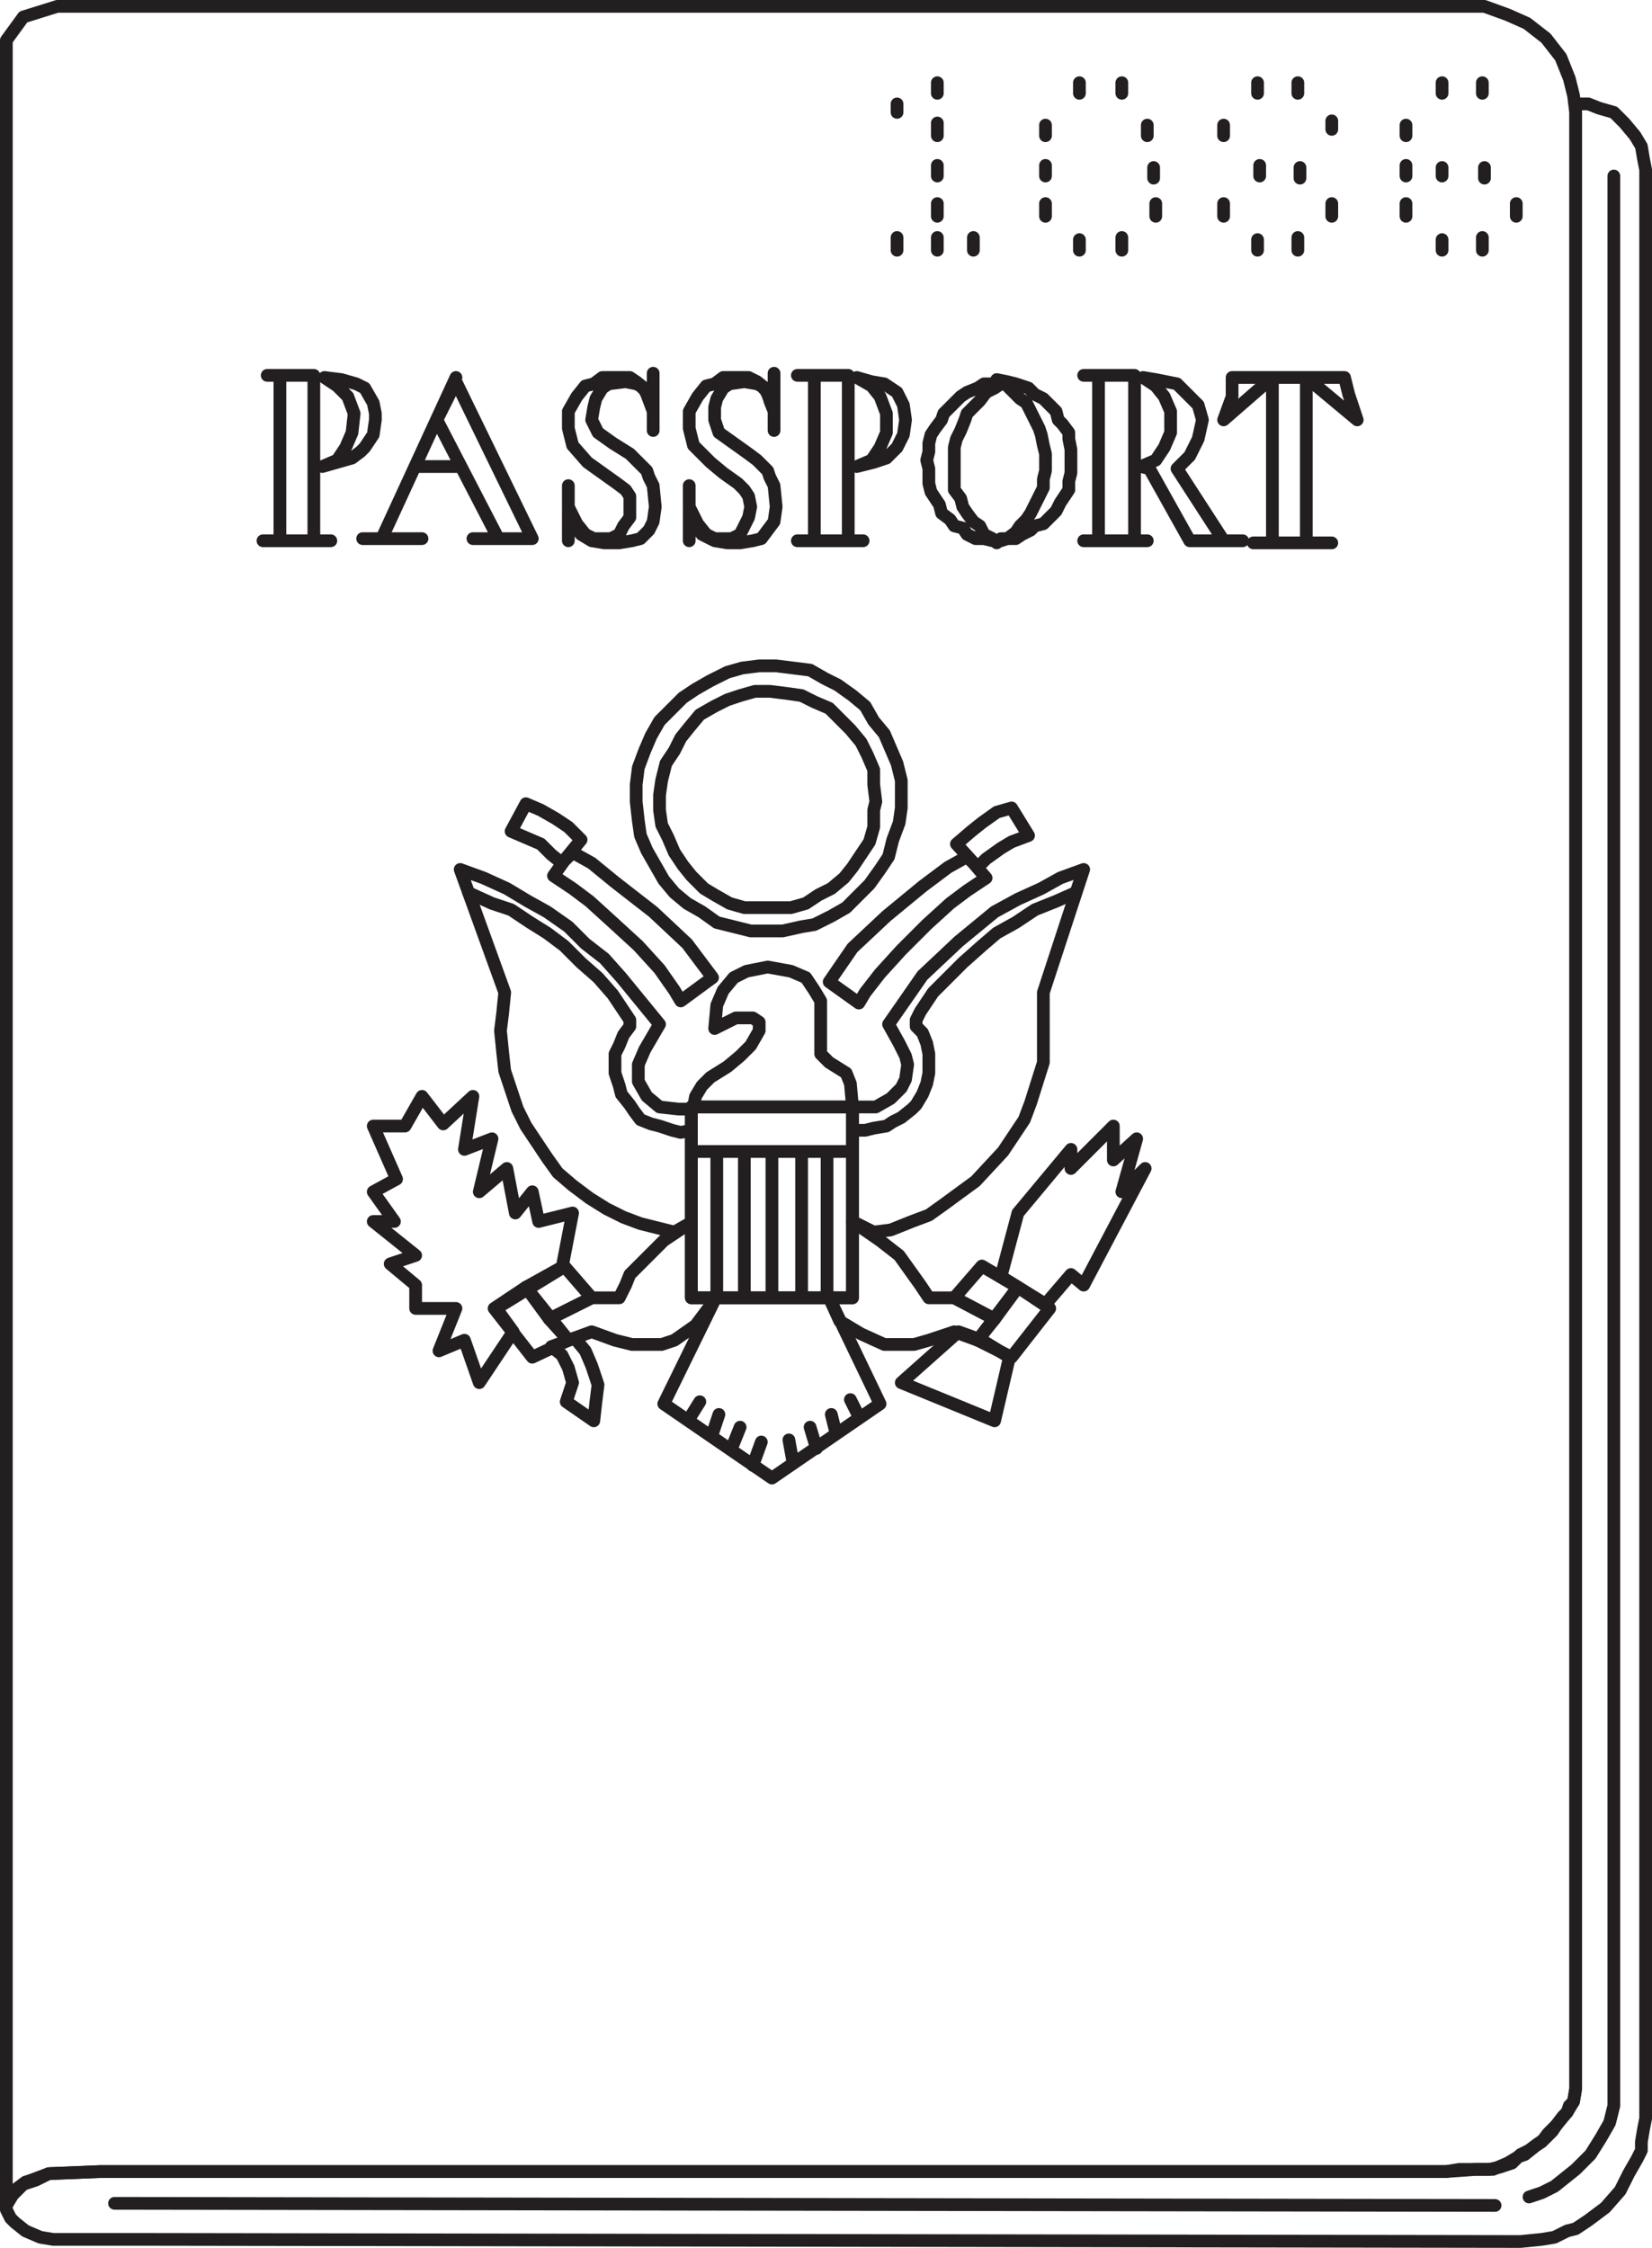
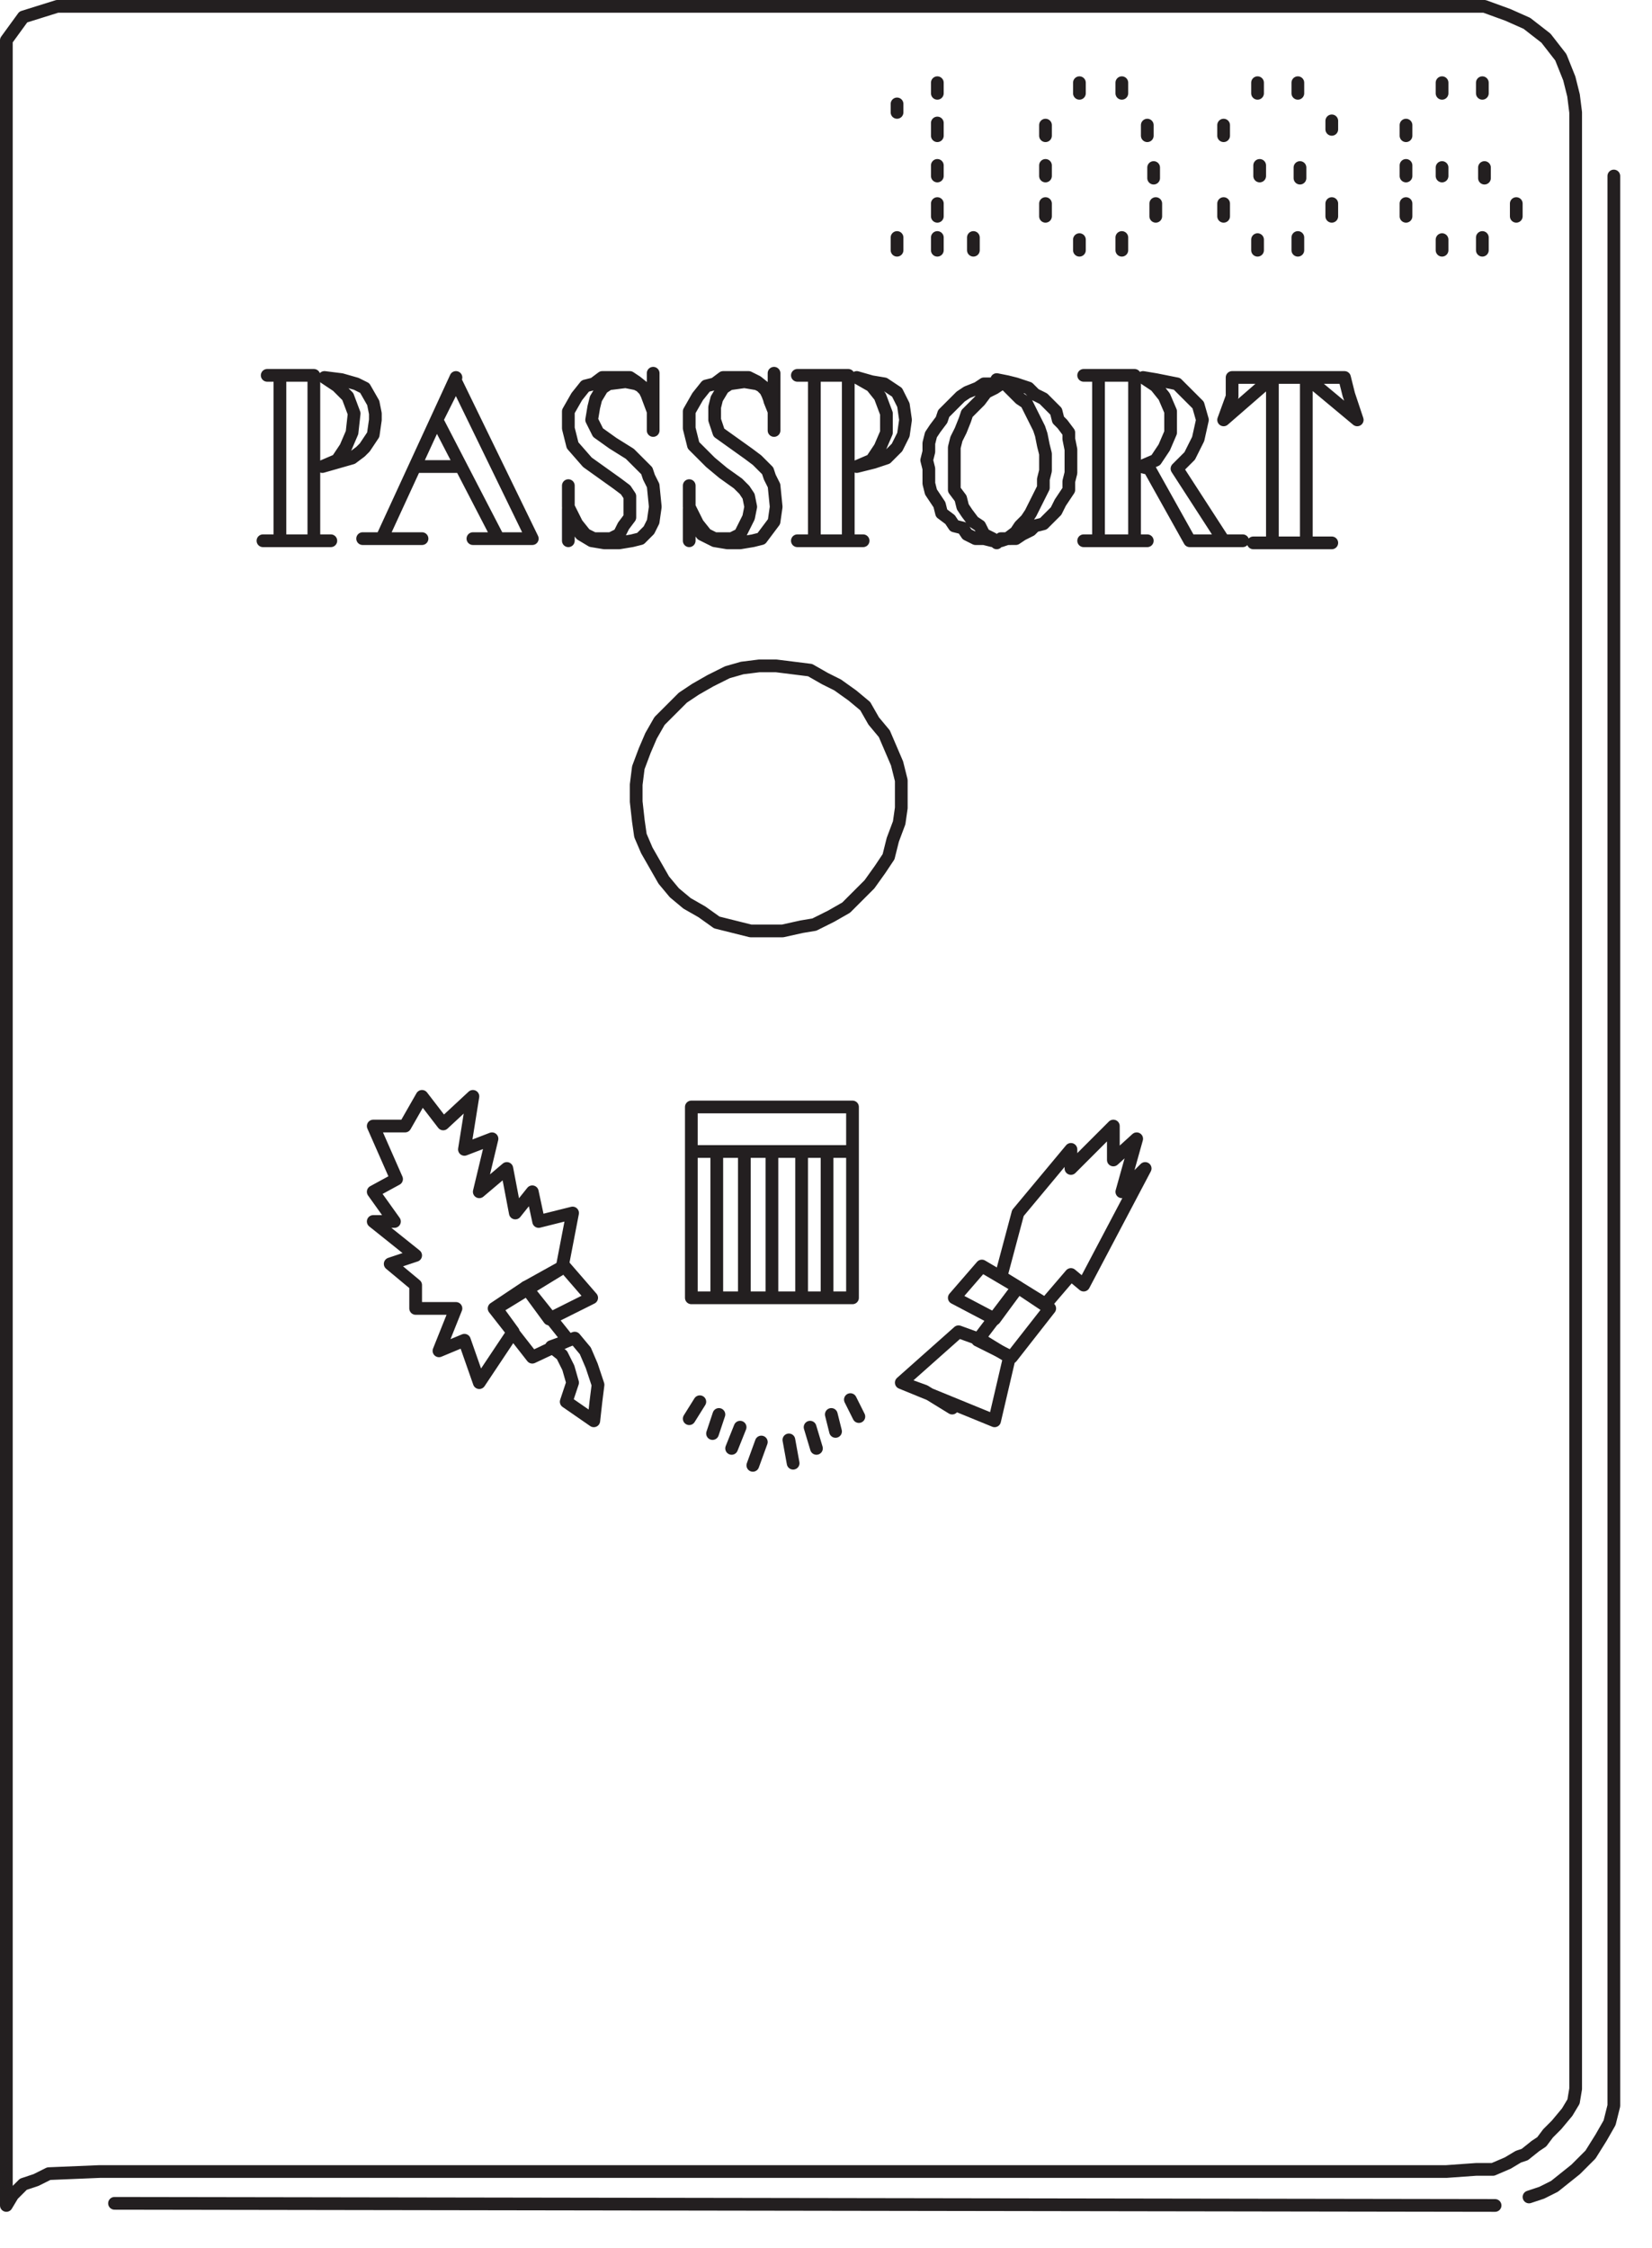
<svg xmlns="http://www.w3.org/2000/svg" width="584.25" height="795">
  <path fill="none" stroke="#231f20" stroke-linecap="round" stroke-linejoin="round" stroke-miterlimit="10" stroke-width="4.5" d="m2.25 14.25 6-8.25 12-3.75H525l8.25 3 6.75 3 6.75 5.25 5.25 6.75 3 7.5 1.5 6 .75 6v699l-.75 4.5-2.25 3.75-3.75 4.5-3 3-2.25 3L543 759l-3.75 3-2.25.75-3.75 2.25-5.25 2.25h-6l-10.5.75H35.25l-18 .75-4.5 2.25-4.5 1.5-3.75 3.75L2.25 780V14.25l6-8.25 12-3.75H525l8.25 3 6.75 3 6.75 5.25 5.25 6.75 3 7.5 1.5 6 .75 6v699l-.75 4.5-2.25 3.75-3.75 4.5-3 3-2.25 3L543 759l-3.75 3-2.25.75-3.75 2.25-5.25 2.25h-6l-10.5.75H35.25l-18 .75-4.5 2.25-4.5 1.5-3.75 3.75L2.25 780V14.25M528.75 780l-488.25-.75" />
-   <path fill="none" stroke="#231f20" stroke-linecap="round" stroke-linejoin="round" stroke-miterlimit="10" stroke-width="4.5" d="M557.25 183.75v-147h4.5l3.75 1.5 5.25 1.5 3.75 3.75 3.75 4.5 2.25 3.75.75 4.5L582 60v689.25l-.75 3.75-.75 4.5v3l-1.5 3-3 5.25-3 6-5.25 6-6 4.5-4.5 3-3 .75-4.5 2.25-4.5.75-7.5.75-487.5-.75h-31.5l-4.5-.75L9 789l-3.75-3-1.5-1.5-1.5-3v-2.25l1.5-2.25L6 774l3-2.25 2.25-.75 6-2.25L36 768h475.5l4.5-.75h10.5l3.75-.75 4.5-1.5 3-3 3-1.5 3-2.25 2.25-1.5 3-3 1.5-2.25 2.25-3 1.5-1.5.75-2.25 1.5-1.5.75-4.5v-702h4.5l3.75 1.5 5.25 1.5 3.75 3.75 3.75 4.5 2.25 3.75.75 4.5L582 60v689.25l-.75 3.75-.75 4.5v3l-1.5 3-3 5.25-3 6-5.25 6-6 4.5-4.5 3-3 .75-4.5 2.25-4.5.75-7.5.75-487.5-.75h-31.5l-4.5-.75L9 789l-3.75-3-1.5-1.5-1.5-3v-2.25l1.5-2.25L6 774l3-2.25 2.25-.75 6-2.25L36 768h475.5l4.5-.75h10.5l3.75-.75 4.5-1.5 3-3 3-1.5 3-2.25 2.25-1.5 3-3 1.5-2.25 2.25-3 1.5-1.5.75-2.25 1.5-1.5.75-4.5v-555" />
  <path fill="none" stroke="#231f20" stroke-linecap="round" stroke-linejoin="round" stroke-miterlimit="10" stroke-width="4.5" d="M570.75 62.25v682.5l-1.5 6-3 5.25-3.75 6-5.25 5.25-7.5 6-4.5 2.25-4.5 1.5M317.25 39.75v-3M331.5 33v-3.75m0 18.75v-4.5m0 18.75V58.5m0 18V72m-14.25 16.5V84m14.25 4.5V84m12.75 4.5V84m37.5-51v-3.75m-12 18.75v-3.75m0 18V58.5m0 18V72m12 16.5v-3.75m15 3.75V84m12-7.5V72m-.75-9v-3.75M405.75 48v-3.75m-9-11.25v-3.75m48 3.75v-3.75m-12 18.75v-3.75m12.75 18V58.5m-12.75 18V72m12 16.5v-3.75M459 88.5V84m12-7.5V72m-11.25-9v-3.75M471 45.75v-3M459 33v-3.75M524.25 33v-3.75M510 33v-3.75M497.25 48v-3.75m0 18V58.5m0 18V72M510 88.5v-3.75m14.25 3.75V84m12-7.5V72M525 63v-3.75m-15 3v-3m-415.5 73.5H111v58.5h6-24 6v-58.5h-4.5H111v58.5h6-24 6v-58.5h-4.5" />
  <path fill="none" stroke="#231f20" stroke-linecap="round" stroke-linejoin="round" stroke-miterlimit="10" stroke-width="4.5" d="m120.75 134.25 5.25 1.5 3 1.5 3 5.25.75 3.75v2.25l-.75 5.25-3 4.5-1.5 1.5-3 2.25-10.5 3 5.25-2.25 3-4.5 2.25-5.25.75-6.75-2.25-6-3.75-3.75-4.5-3 6 .75 5.25 1.5 3 1.5 3 5.25.75 3.75v2.25l-.75 5.25-3 4.5-1.5 1.5-3 2.25-10.5 3 5.25-2.25 3-4.5 2.25-5.25.75-6.75-2.25-6-3.75-3.75-4.5-3 6 .75m7.5 56.25h21m-14.25 0 26.25-57m0 1.5 27 55.5h-21 9l-21.75-42 6.75-13.5 27 55.5h-21 9l-21.75-42 6.75-13.5M147 165h15.75M231 152.25V132m0 13.5-.75-3.75-1.5-3.75-3.75-3-2.25-1.5H213l-3 2.25-3 .75-3 3.75-3 5.25v6l1.5 6 5.25 6 10.5 7.5 3 2.25 1.5 2.25v7.5l-2.25 3-1.5 3-3 1.5h-6l-3-1.5-3-3.75-3-6v-7.5 7.5l2.25 6.75 2.25 3 3.75 2.25 4.5.75H219l4.5-.75 3-.75 3-3 1.5-3 .75-5.25-.75-7.5-1.5-3-.75-2.25-6-6-6-3.75-5.25-3.75-2.25-4.5.75-4.5.75-3 2.25-3.75 2.25-1.5 6-.75 3.75.75 1.5.75 1.5 1.5.75 1.5 2.25 6-.75-3.75-1.5-3.75-3.75-3-2.25-1.5H213l-3 2.25-3 .75-3 3.75-3 5.25v6l1.5 6 5.25 6 10.5 7.5 3 2.25 1.5 2.25v7.5l-2.25 3-1.5 3-3 1.5h-6l-3-1.5-3-3.75-3-6v-7.5 7.5l2.25 6.75 2.25 3 3.75 2.25 4.5.75H219l4.5-.75 3-.75 3-3 1.5-3 .75-5.25-.75-7.5-1.5-3-.75-2.25-6-6-6-3.75-5.25-3.75-2.25-4.5.75-4.5.75-3 2.25-3.75 2.25-1.5 6-.75 3.75.75 1.5.75 1.5 1.5.75 1.5 2.25 6M201 180v11.25m72.75-39V132m0 13.5-1.5-3.75-.75-3.75-3.75-3-3-1.5h-9l-3 2.25-3 .75-3 3.75-3 5.25v6l1.5 6 6 6 4.5 3.75L261 171l2.25 2.25 1.5 2.25.75 3.75-.75 3.75-3 6-3 1.5h-6l-3-1.5-3-3.75-3-6v-7.5 7.5L246 186l2.25 3 4.5 2.25 4.5.75h4.5l4.5-.75 3-.75 4.5-6 .75-5.25-.75-7.5-1.5-3-.75-2.25-3.75-3.75-3-2.25-10.5-7.5-1.5-4.5V144l.75-3 2.25-3.75 2.25-1.5 5.25-.75 4.5.75 1.5.75 1.5 1.5.75 1.5 2.25 6-1.5-3.75-.75-3.75-3.75-3-3-1.5h-9l-3 2.25-3 .75-3 3.75-3 5.25v6l1.5 6 6 6 4.5 3.75L261 171l2.25 2.25 1.5 2.25.75 3.75-.75 3.75-3 6-3 1.5h-6l-3-1.5-3-3.75-3-6v-7.5 7.5L246 186l2.25 3 4.5 2.25 4.5.75h4.5l4.5-.75 3-.75 4.5-6 .75-5.25-.75-7.5-1.5-3-.75-2.25-3.75-3.75-3-2.25-10.5-7.5-1.5-4.5V144l.75-3 2.25-3.75 2.25-1.5 5.25-.75 4.5.75 1.5.75 1.5 1.5.75 1.5 2.25 6m-30 34.5v11.25m38.25-58.5h18v58.5h5.25H282h6v-58.5h-6 18v58.5h5.25H282h6v-58.5h-6m26.25 2.25 4.5.75 4.5 3 2.25 4.5.75 5.25-.75 5.25-2.25 4.5-3.75 3.75-4.5 1.5-6 1.5 5.25-2.25 3-4.5 2.25-5.25v-6.75l-2.25-6-3-3.75-5.25-3 5.25 1.5 4.5.75 4.5 3 2.25 4.5.75 5.25-.75 5.25-2.25 4.5-3.75 3.75-4.5 1.5-6 1.5 5.25-2.25 3-4.5 2.25-5.25v-6.75l-2.25-6-3-3.75-5.25-3 5.25 1.5m44.25 57-1.5-1.5-3-1.5-1.5-3-2.25-1.5-2.25-3-1.5-2.25-.75-3-2.25-3v-15l.75-3 1.5-3 1.5-3.75.75-2.25 4.5-4.5 2.25-3 3-1.5 2.25-1.5h-6l-2.25 1.5-3.75 1.5-2.25 1.5-6 6-.75 2.25-2.25 3-1.5 2.25-.75 3v3l-.75 3 .75 3V171l.75 3 3 4.5.75 3 3 2.25 1.5 2.25 3 .75L342 189l3 1.5h3l3 .75h1.5v.75l-1.5-1.5-3-1.5-1.5-3-2.25-1.5-2.25-3-1.5-2.25-.75-3-2.25-3v-15l.75-3 1.5-3 1.5-3.75.75-2.25 4.5-4.5 2.25-3 3-1.5 2.25-1.5h-6l-2.25 1.5-3.75 1.5-2.25 1.5-6 6-.75 2.25-2.25 3-1.5 2.25-.75 3v3l-.75 3 .75 3V171l.75 3 3 4.5.75 3 3 2.25 1.5 2.25 3 .75L342 189l3 1.5h3l3 .75h1.5v.75" />
  <path fill="none" stroke="#231f20" stroke-linecap="round" stroke-linejoin="round" stroke-miterlimit="10" stroke-width="4.5" d="m354 191.25 2.25-.75 3-2.25 1.5-2.25 2.25-2.25 1.5-2.25 4.5-9v-3l.75-3v-6l-.75-3-.75-3.75-.75-2.25-4.5-9-2.25-1.5-5.25-5.25-3-.75v-.75l3.75.75 3 .75 4.5 1.5 2.25 2.25 3 1.5 4.5 4.5.75 3 1.5 1.5 2.25 3v2.25l.75 3.75v8.25l-.75 3v3l-3 4.5-1.5 3-4.5 4.5-3 .75-1.5 1.5-3 1.5-2.25 1.5H354v.75l2.25-.75 3-2.25 1.5-2.25 2.25-2.25 1.5-2.25 4.5-9v-3l.75-3v-6l-.75-3-.75-3.75-.75-2.25-4.5-9-2.25-1.5-5.25-5.25-3-.75v-.75l3.75.75 3 .75 4.5 1.5 2.25 2.25 3 1.5 4.5 4.5.75 3 1.5 1.5 2.25 3v2.25l.75 3.75v8.25l-.75 3v3l-3 4.5-1.5 3-4.5 4.5-3 .75-1.5 1.5-3 1.5-2.25 1.5H354v.75m29.25-58.5h18v58.5h4.5-22.5 5.25v-58.5h-5.25 18v58.5h4.5-22.5 5.25v-58.5h-5.25" />
  <path fill="none" stroke="#231f20" stroke-linecap="round" stroke-linejoin="round" stroke-miterlimit="10" stroke-width="4.5" d="m408.75 134.25 7.5 1.5 7.5 7.5 1.5 5.25-1.5 6.75-3 6-4.5 4.5 16.5 25.5h-12l-14.25-25.5-3-.75 5.25-2.25 3-4.5L414 153v-7.5l-2.25-5.25-3-3.75-4.5-3 4.5.75 7.5 1.5 7.5 7.5 1.5 5.25-1.5 6.75-3 6-4.5 4.5 16.5 25.5h-12l-14.25-25.5-3-.75 5.25-2.25 3-4.5L414 153v-7.5l-2.25-5.25-3-3.75-4.5-3 4.5.75m12 57h18.75m-6.75-42.75 3-8.25v-6.75h39.75l1.5 6 3 9-18-15V192h9-27.75H450v-58.5l-17.25 15 3-8.25v-6.75h39.75l1.5 6 3 9-18-15V192h9-27.75H450v-58.5l-17.25 15m-114 133.5v-6l-1.5-6-4.5-10.5L309 255l-3-5.25-4.5-3.75-5.25-3.75-4.5-2.25-5.25-3-12-1.5h-6l-6 .75-5.25 1.5-6 3-5.25 3-4.5 3-8.25 8.25-3 5.25-2.25 5.25-2.25 6-.75 6v6l.75 6.75.75 5.25 2.25 5.25 6 10.5 3.75 4.5 4.5 3.75 5.25 3 5.25 3.75 12 3h11.25l6.75-1.5 4.5-.75 6-3 5.25-3 8.25-8.25 3.75-5.25 3-4.5 1.5-6 2.25-6 .75-5.25V276l-1.5-6-4.5-10.5L309 255l-3-5.25-4.5-3.75-5.25-3.75-4.5-2.25-5.25-3-12-1.5h-6l-6 .75-5.25 1.5-6 3-5.25 3-4.5 3-8.25 8.25-3 5.25-2.25 5.25-2.25 6-.75 6v6l.75 6.75.75 5.25 2.25 5.25 6 10.5 3.75 4.5 4.5 3.75 5.25 3 5.25 3.75 12 3h11.25l6.75-1.5 4.5-.75 6-3 5.25-3 8.25-8.25 3.75-5.25 3-4.5 1.5-6 2.25-6 .75-5.25V282" />
-   <path fill="none" stroke="#231f20" stroke-linecap="round" stroke-linejoin="round" stroke-miterlimit="10" stroke-width="4.5" d="m309.75 283.5-.75-6v-5.25l-2.25-5.25-2.25-4.5-3.75-4.5-7.5-7.5-5.25-2.25-4.5-2.25-5.25-.75-6-.75H267l-5.25 1.5-4.5 1.5-4.5 2.25-5.25 3-3.75 4.5-3 3.75-2.25 4.5-3 4.5-1.5 6-.75 5.25v5.25l.75 5.25 2.25 4.5 2.25 5.25 3 4.5 3 3.75 4.5 4.5 3.75 2.25 5.25 3 5.25 1.5h16.5l5.25-1.5 4.5-3 4.5-2.25 4.5-3.75 3-3.75 6-9 1.5-5.25v-6l.75-3-.75-6v-5.25l-2.25-5.25-2.25-4.5-3.75-4.5-7.5-7.5-5.25-2.25-4.5-2.25-5.25-.75-6-.75H267l-5.25 1.5-4.5 1.5-4.5 2.25-5.25 3-3.75 4.5-3 3.75-2.25 4.5-3 4.5-1.5 6-.75 5.25v5.25l.75 5.25 2.25 4.5 2.25 5.25 3 4.5 3 3.75 4.5 4.5 3.75 2.25 5.25 3 5.25 1.5h16.5l5.25-1.5 4.5-3 4.5-2.25 4.5-3.75 3-3.75 6-9 1.5-5.25v-6l.75-3m-108.75 9-4.5-3-5.25-3-5.25-2.25-5.25 9.75 10.5 4.5 3.75 3.75 3.75 3 .75-.75-3.75 5.25 6.75 4.5 6 4.5 8.25 7.5 9 8.25 7.5 8.25 5.25 7.5 2.25 3.75 11.25-8.25-9-12-12-11.25-13.5-10.5-8.25-6.75-6.75-3.75-3.75 3.75 6.75-8.25-4.5-4.5-4.5-3-5.25-3-5.25-2.25-5.25 9.75 10.5 4.5 3.75 3.75 3.75 3 .75-.75-3.75 5.25 6.75 4.5 6 4.5 8.25 7.5 9 8.25 7.5 8.25 5.25 7.5 2.25 3.75 11.25-8.25-9-12-12-11.25-13.5-10.5-8.25-6.75-6.75-3.75-3.75 3.75 6.75-8.25-4.5-4.5m142.5 1.5 3.75-3 5.25-3.75 5.25-1.5 6 9.75-6 2.25L354 300l-5.25 3.75-3 3-1.5-1.5 4.5 5.25L342 315l-6 4.5-8.25 7.5-9 9-7.5 8.25L306 351l-2.25 3.75-10.5-7.5 8.25-12 12-11.25 12.75-10.5 9-6.75L342 303l3.75 3.75-7.5-8.25 5.25-4.5 3.75-3 5.25-3.75 5.25-1.5 6 9.75-6 2.25L354 300l-5.25 3.75-3 3-1.5-1.5 4.5 5.25L342 315l-6 4.5-8.25 7.5-9 9-7.5 8.25L306 351l-2.25 3.75-10.5-7.5 8.25-12 12-11.25 12.75-10.5 9-6.75L342 303l3.75 3.75-7.5-8.25 5.25-4.5" />
-   <path fill="none" stroke="#231f20" stroke-linecap="round" stroke-linejoin="round" stroke-miterlimit="10" stroke-width="4.5" d="m309 435.75 6-.75 7.5-3 6-2.25 5.25-3.75 11.25-8.25 9.75-10.5 7.5-11.25 2.25-6 4.5-14.25V351l14.25-43.5-8.25 3-6.75 3.75L360 318l-8.25 4.5L339 333l-12.75 12-12 17.25L318 369l2.25 4.5.75 3-.75 5.25-1.5 3-3.75 3.75-5.25 3h-8.25l-.75-8.25-1.5-3.75-6-3.75-3-3V354l-2.25-3.75-3-4.5-5.25-2.25-8.25-1.5-7.5 1.5-4.5 2.25-3.75 4.5-2.25 5.25-.75 8.25 7.5-3.75h6l2.25 1.5v3l-3 5.25-3.75 3.75-4.5 3.75-6 3.75-3 3-2.25 3.75-.75 3.75h-.75v.75H240l-6.75-.75-4.5-3.75-3-5.25v-6l2.25-5.25 5.25-9-13.5-16.5-6-6.75-6.75-5.25-6-6-7.5-5.25-6.75-3.75-7.5-4.5-8.25-3.75-8.25-3L178.5 351l-.75 7.5-.75 6 .75 7.5.75 6.75 4.5 13.5 3 6 7.5 11.25 3.75 5.25 5.25 4.5 6 4.5 6 3.75 6 3 6 2.25 12 3 5.25-3-9 6-12 12-1.5 3.75L219 459h-9.75l-15 7.5L201 474l8.25-3 8.25 3 6 1.5H234l4.5-1.5 7.5-5.25 6.75-9-18 36.75L273 522.75l38.25-26.25-18-37.5 3.75 8.25 7.5 4.5 8.25 3.75h10.5l5.25-1.5 9-3 8.25 3 6-7.5-14.25-7.5h-9l-3-4.5L318 444l-6.75-5.25-9.75-6.75 7.5 3.75 6-.75 7.5-3 6-2.25 5.25-3.75 11.25-8.25 9.75-10.5 7.5-11.25 2.25-6 4.5-14.25V351l14.25-43.5-8.25 3-6.75 3.75L360 318l-8.25 4.5L339 333l-12.75 12-12 17.25L318 369l2.25 4.5.75 3-.75 5.25-1.5 3-3.75 3.75-5.25 3h-8.25l-.75-8.25-1.5-3.75-6-3.75-3-3V354l-2.25-3.75-3-4.5-5.25-2.25-8.25-1.5-7.5 1.5-4.5 2.25-3.75 4.5-2.25 5.25-.75 8.25 7.5-3.75h6l2.25 1.5v3l-3 5.25-3.75 3.75-4.5 3.75-6 3.75-3 3-2.25 3.75-.75 3.75h-.75v.75H240l-6.75-.75-4.5-3.75-3-5.25v-6l2.25-5.25 5.25-9-13.5-16.5-6-6.75-6.75-5.25-6-6-7.5-5.25-6.75-3.75-7.5-4.5-8.25-3.75-8.25-3L178.5 351l-.75 7.5-.75 6 .75 7.5.75 6.75 4.5 13.5 3 6 7.5 11.25 3.75 5.25 5.25 4.5 6 4.5 6 3.75 6 3 6 2.25 12 3 5.25-3-9 6-12 12-1.5 3.75L219 459h-9.75l-15 7.5L201 474l8.25-3 8.25 3 6 1.5H234l4.5-1.5 7.5-5.25 6.75-9-18 36.75L273 522.75l38.25-26.25-18-37.5 3.75 8.25 7.5 4.5 8.25 3.75h10.5l5.25-1.5 9-3 8.25 3 6-7.5-14.25-7.5h-9l-3-4.5L318 444l-6.75-5.25-9.75-6.75 7.5 3.75" />
-   <path fill="none" stroke="#231f20" stroke-linecap="round" stroke-linejoin="round" stroke-miterlimit="10" stroke-width="4.5" d="m244.5 399.75-3.75.75-3-.75-4.5-1.5-3-.75-3.75-1.5-2.25-3-1.5-2.25-3-3.75-.75-3-1.5-4.5v-6.75l1.5-3 1.5-3.75 2.25-3v-2.25l-6-9-5.25-6-6-5.25-6-6-6-4.5-6-3.75-6.75-4.5-6.75-2.25-8.25-3.75m135.75 84h4.5l3-.75 4.5-.75 2.25-1.5 3-1.5 3.75-3 1.5-1.5 2.25-3.75 1.5-3.75.75-3.75v-6.75l-.75-3.75-1.5-3.75L324 363v-2.25l1.5-3L330 351l10.5-10.5 6.75-6 5.25-4.5 6.75-3.75 6.75-4.5 7.5-3 6.75-3M244.5 391.5V459h57v-67.5h-57V459h57v-67.5h-57" />
  <path fill="none" stroke="#231f20" stroke-linecap="round" stroke-linejoin="round" stroke-miterlimit="10" stroke-width="4.5" d="M244.5 459v-67.5h57V459h-57v-67.5h57V459h-57m.75-51.75h56.25m-48 0V459m9.75 0v-51.75m9.75 0V459m10.5 0v-51.75m9 0V459m-48.75 42.75 3.75-6m11.25 16.5 3-7.5m4.5 13.5 3-8.25m11.25 7.5-1.5-8.25m9.75 3-2.25-7.5m9 1.5-1.5-6m9.75.75-3-6M199.5 447.75l-13.5 7.5 8.25 11.25 15-7.5-9.75-11.25-13.5 7.5 8.25 11.25 15-7.5-9.75-11.25M252 507l2.25-6.75" />
  <path fill="none" stroke="#231f20" stroke-linecap="round" stroke-linejoin="round" stroke-miterlimit="10" stroke-width="4.5" d="m186 455.25-11.25 7.5 13.5 17.25 12.75-6-15-18.75-11.25 7.5 13.5 17.25 12.75-6-15-18.75" />
  <path fill="none" stroke="#231f20" stroke-linecap="round" stroke-linejoin="round" stroke-miterlimit="10" stroke-width="4.5" d="m198.75 448.5 3.75-19.5-12 3-2.25-10.5-6 7.5-3-15.75-9.75 8.25 4.5-18.75-9.75 3.75 3-18.75-10.5 9.75-7.5-9.75-6 10.5H132l8.25 18.75-8.25 4.5 7.5 10.5H132l15 12-9 3 9 7.5v8.25h14.25l-6 15 9-3.75 5.25 15 12-18-6-8.25 23.25-14.25 3.75-19.5-12 3-2.25-10.5-6 7.5-3-15.75-9.75 8.25 4.5-18.75-9.75 3.75 3-18.75-10.5 9.75-7.5-9.75-6 10.5H132l8.25 18.75-8.25 4.5 7.5 10.5H132l15 12-9 3 9 7.5v8.25h14.25l-6 15 9-3.75 5.25 15 12-18-6-8.25 23.25-14.25m4.5 24.75 3.75 4.5 2.25 5.25 2.25 6.75-.75 6-.75 6.75-9.75-6.75 2.25-6.75-1.5-5.25-2.25-4.5-3.75-3 8.25-3 3.75 4.5 2.25 5.25 2.25 6.75-.75 6-.75 6.75-9.75-6.75 2.25-6.75-1.5-5.25-2.25-4.5-3.75-3 8.25-3m144-25.5 12.75 7.5-8.25 11.25-14.25-7.5 9.75-11.25 12.75 7.5-8.25 11.25-14.25-7.5 9.75-11.25" />
  <path fill="none" stroke="#231f20" stroke-linecap="round" stroke-linejoin="round" stroke-miterlimit="10" stroke-width="4.5" d="m360 455.25 11.25 7.5-13.5 17.25-12-6L360 455.25l11.25 7.5-13.5 17.25-12-6L360 455.25m-6-3.75 6-22.5 18.75-22.5v6.75l15-15v12l8.25-7.5-5.25 18.75 8.25-8.25-21.75 41.25-4.5-3.75-9 10.5L354 451.5l6-22.5 18.75-22.5v6.75l15-15v12l8.25-7.5-5.25 18.75 8.25-8.25-21.75 41.25-4.5-3.75-9 10.5L354 451.5" />
-   <path fill="none" stroke="#231f20" stroke-linecap="round" stroke-linejoin="round" stroke-miterlimit="10" stroke-width="4.5" d="m357 480-5.25 22.5-33-13.5L339 471l8.25 3 9.75 6-5.25 22.5-33-13.5L339 471l8.25 3 9.75 6" />
+   <path fill="none" stroke="#231f20" stroke-linecap="round" stroke-linejoin="round" stroke-miterlimit="10" stroke-width="4.5" d="m357 480-5.25 22.5-33-13.5L339 471l8.25 3 9.75 6-5.25 22.5-33-13.5l8.25 3 9.75 6" />
</svg>